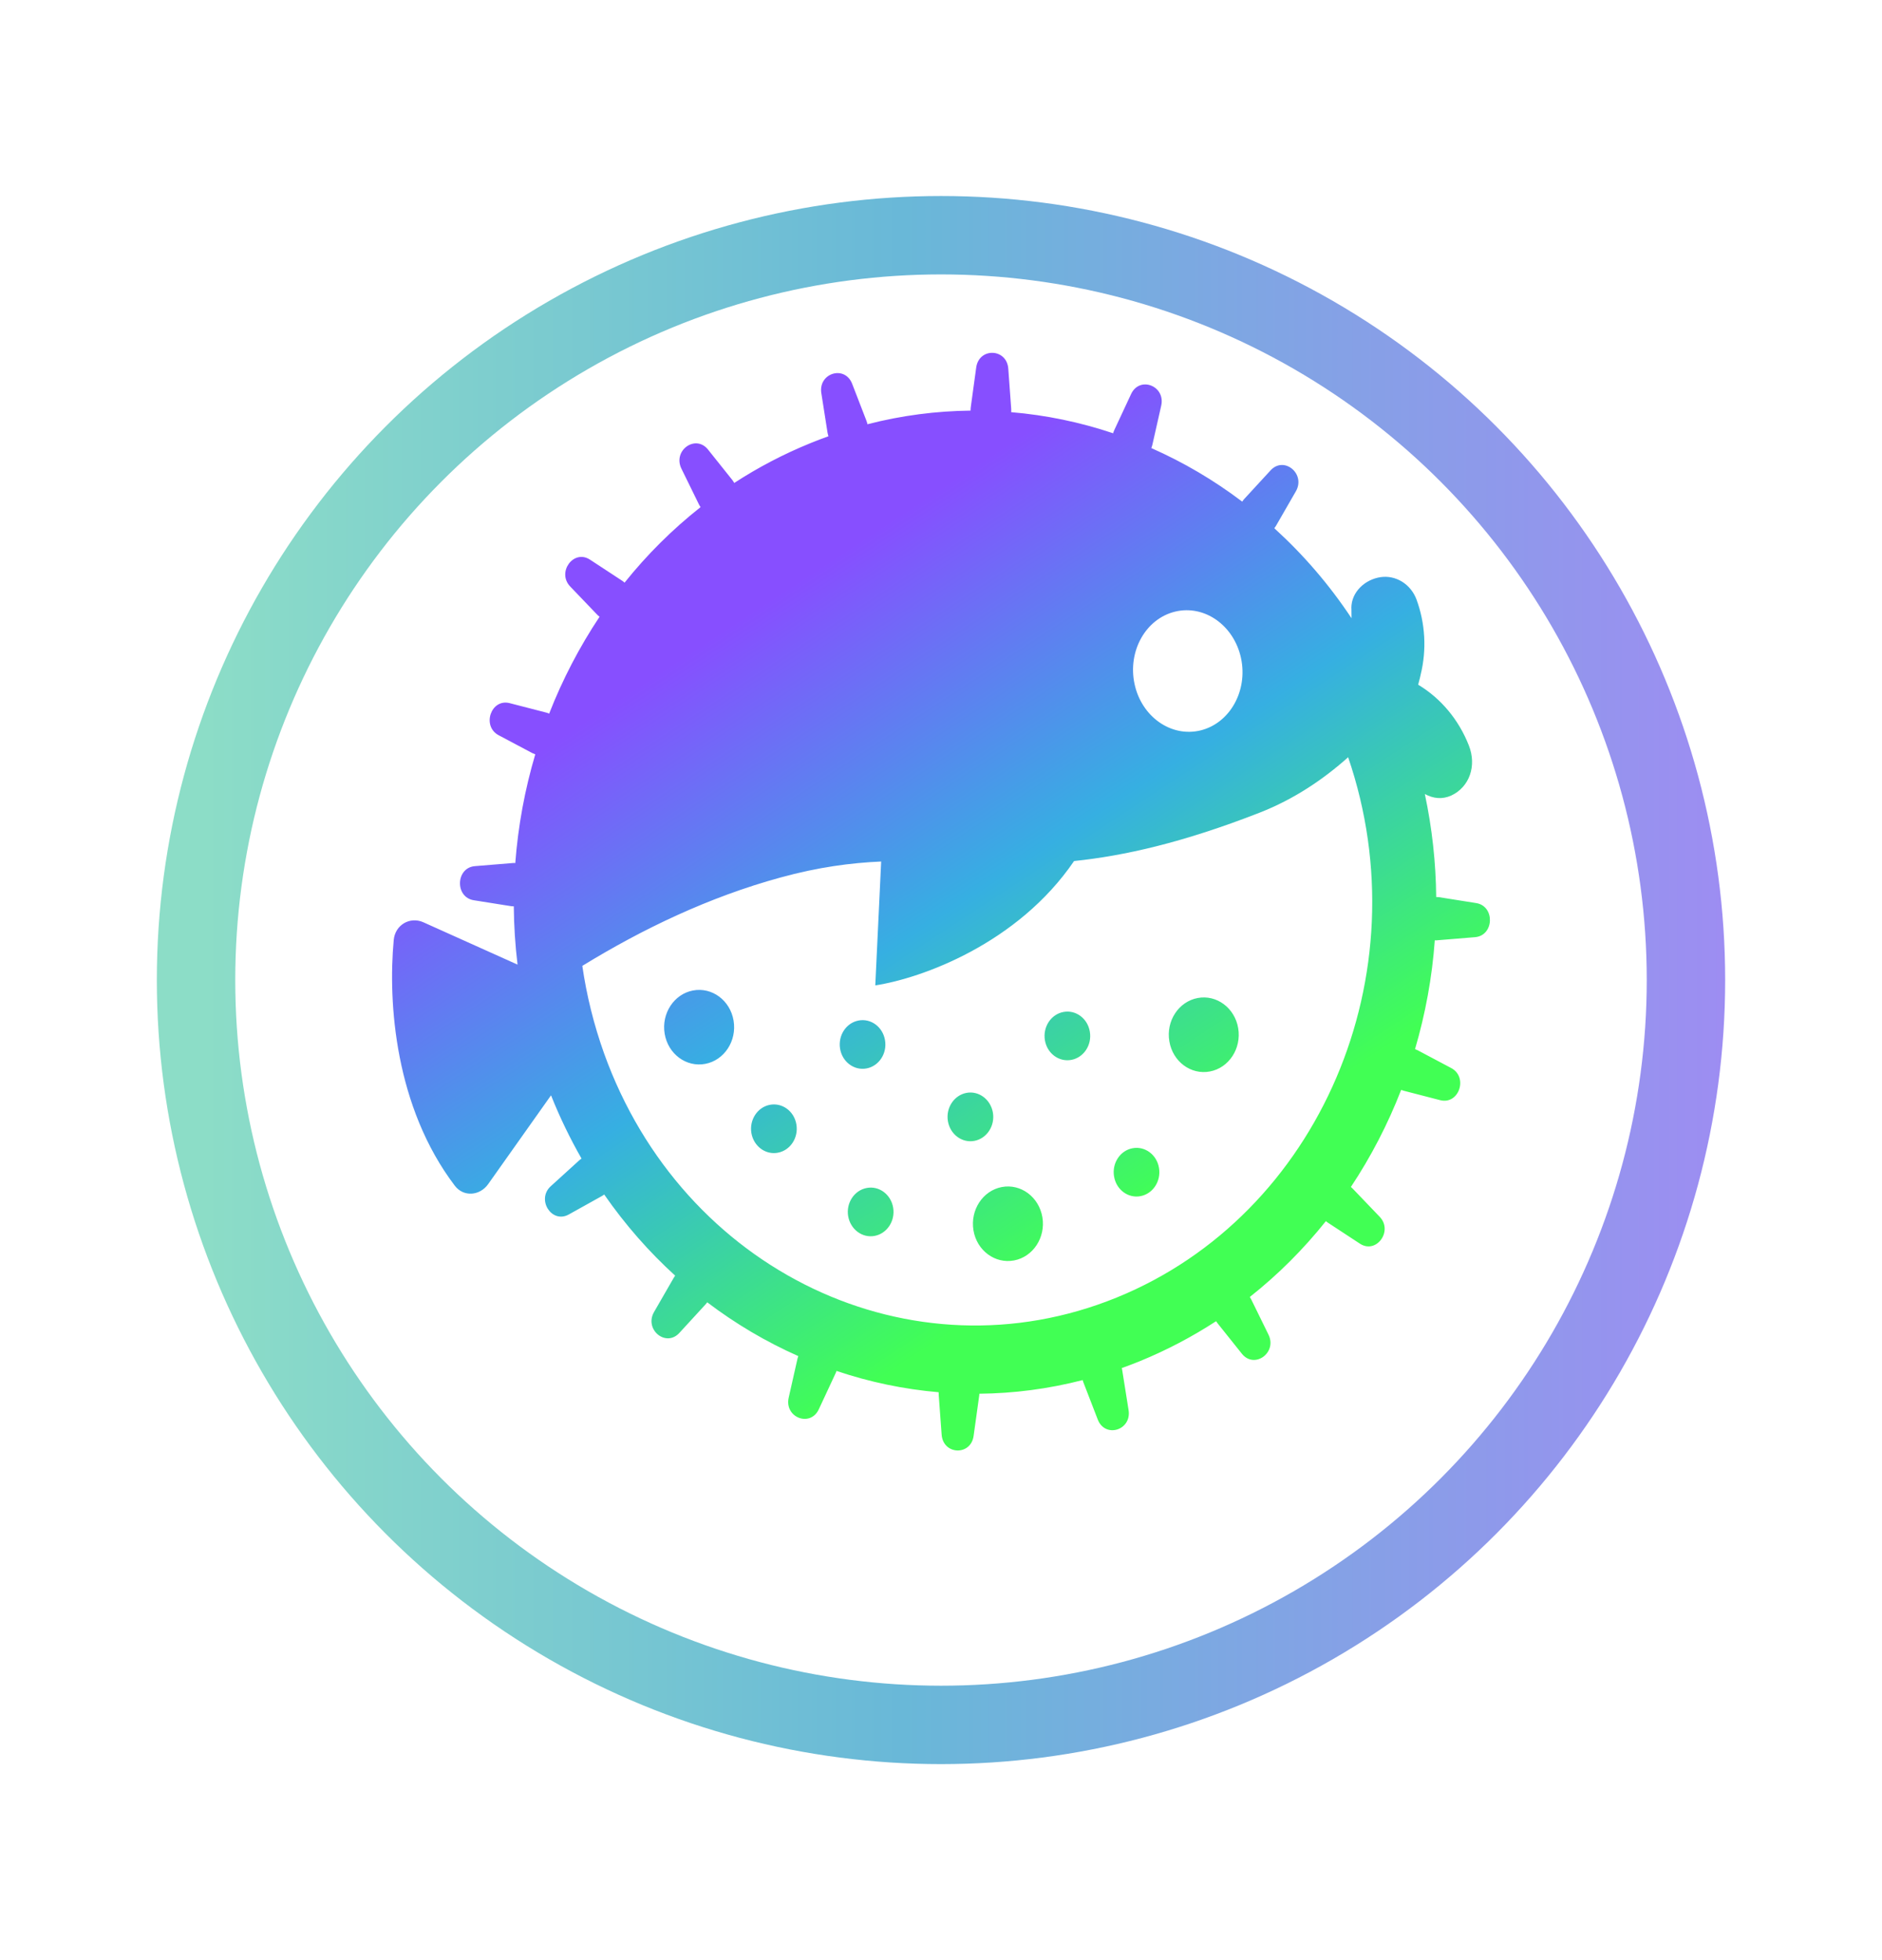
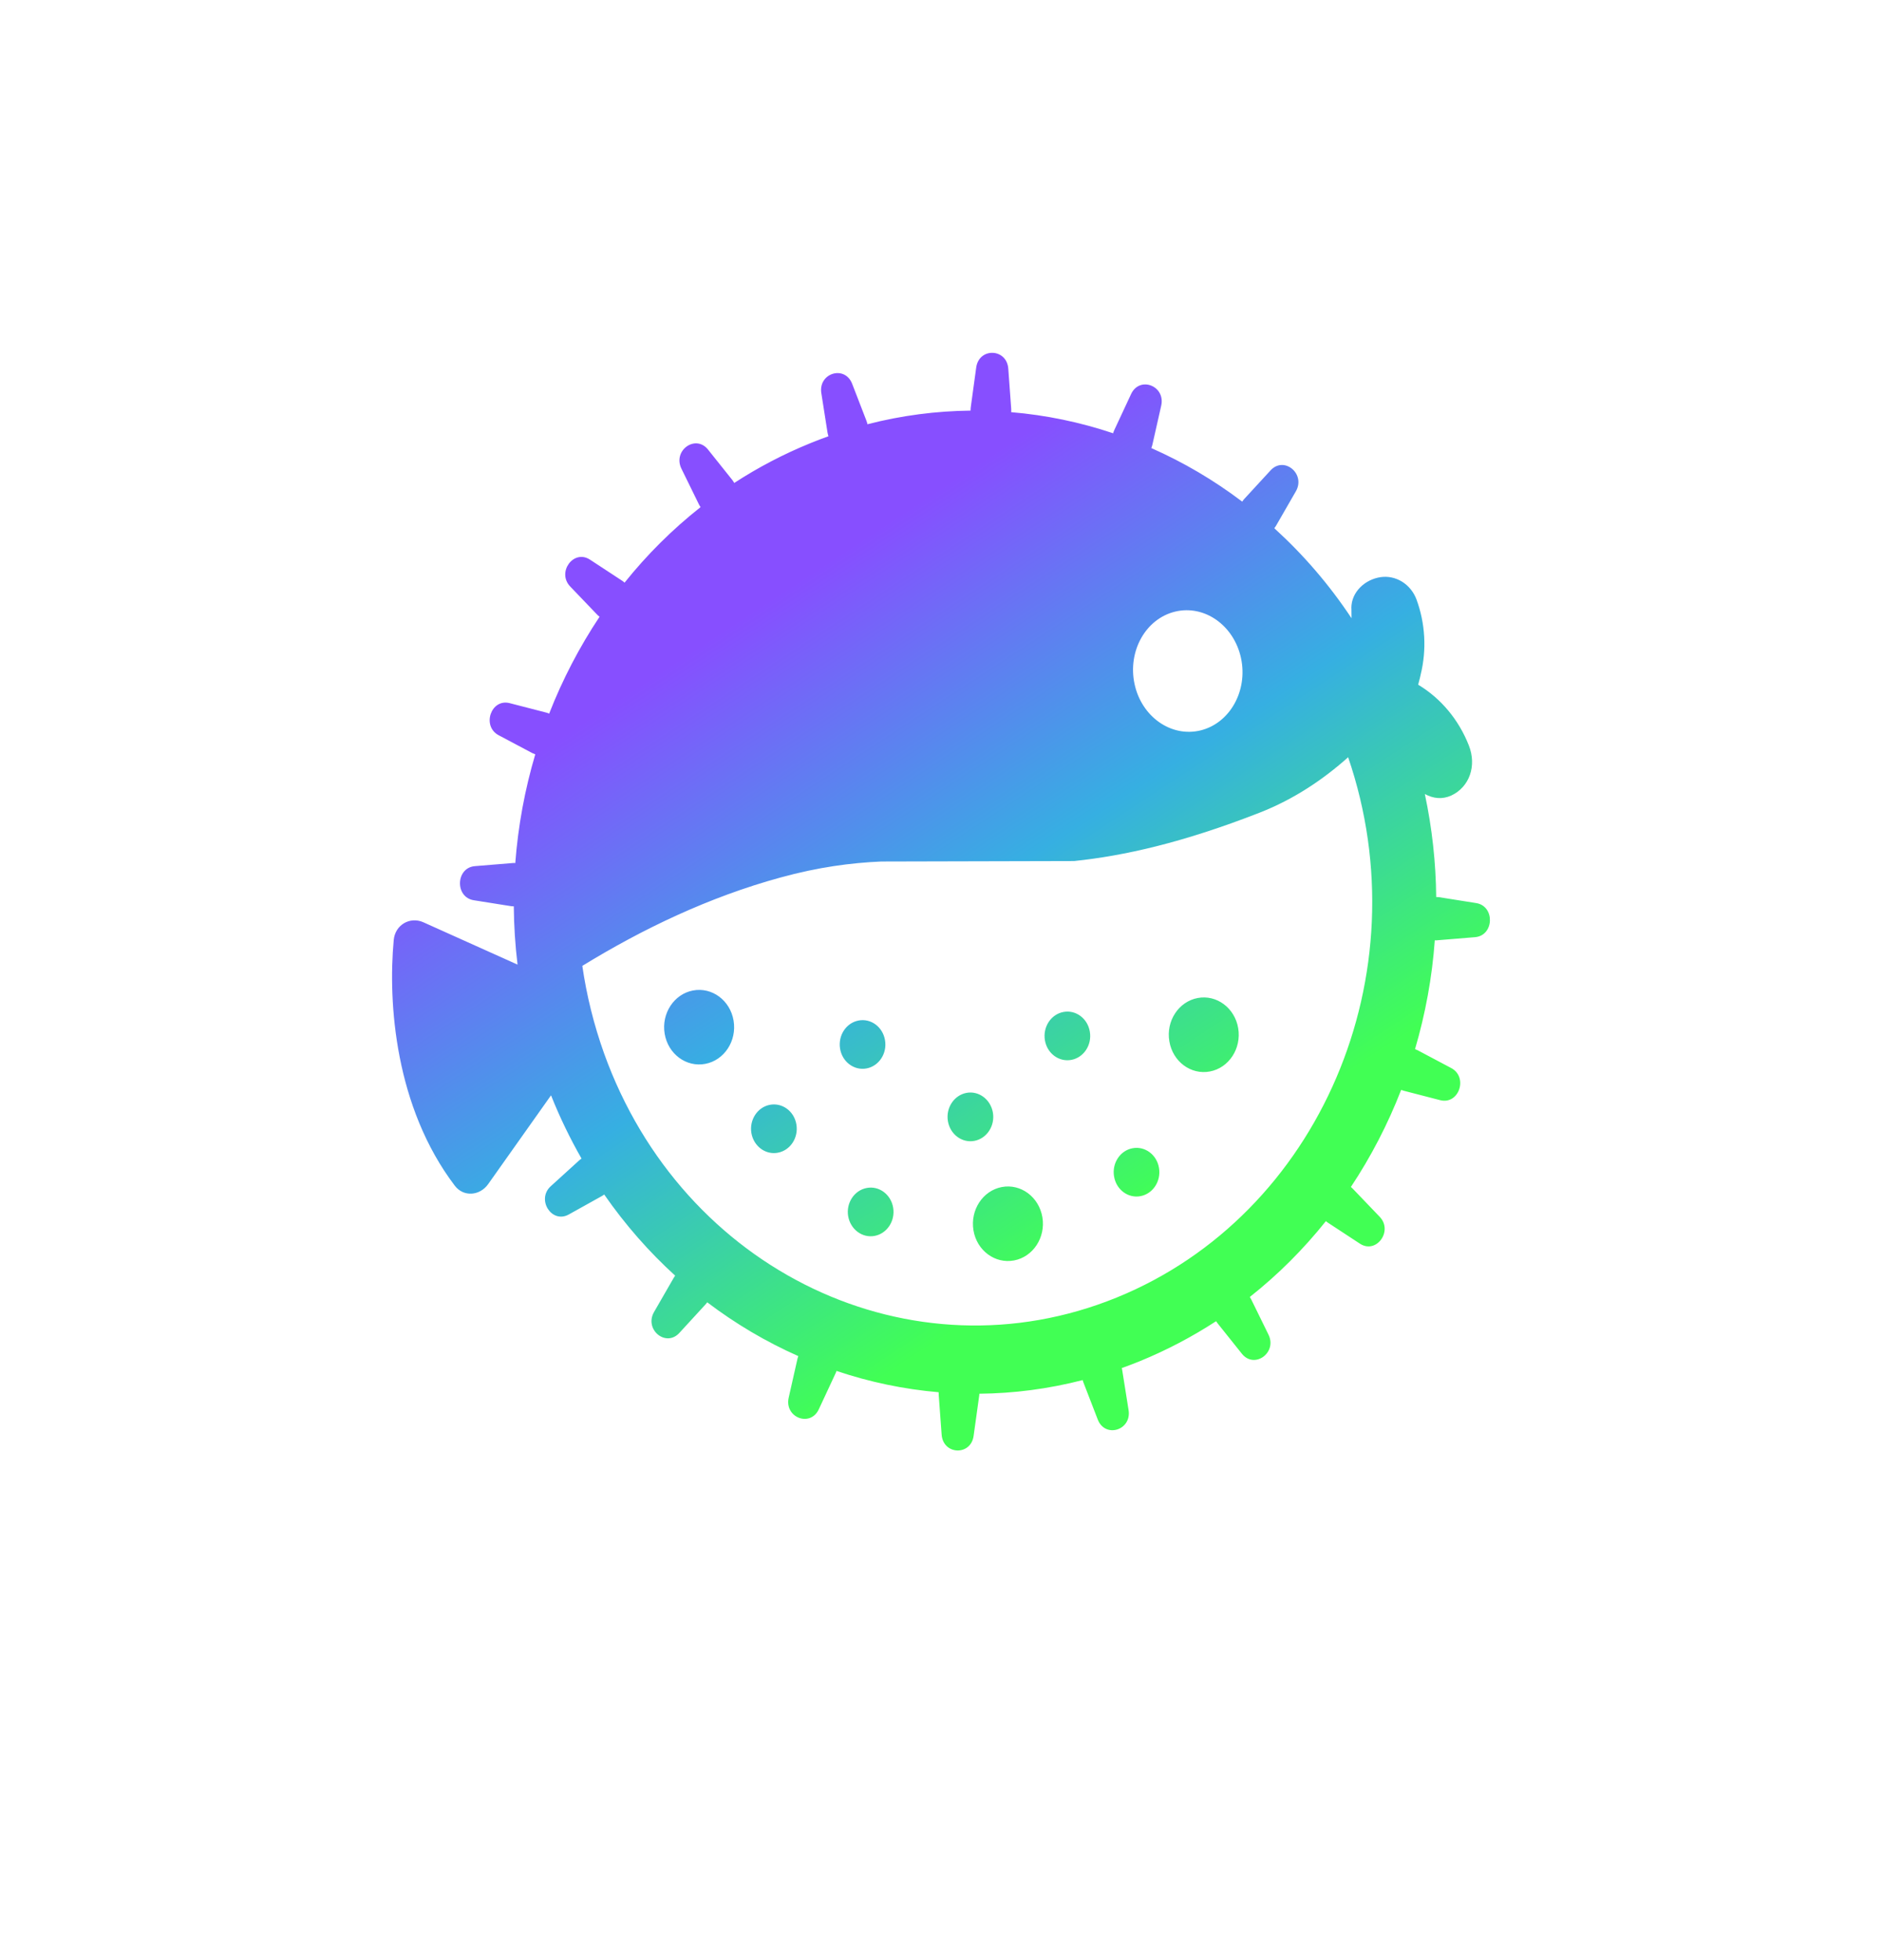
<svg xmlns="http://www.w3.org/2000/svg" width="24" height="25" viewBox="0 0 24 25" fill="none">
  <g id="Group 1160447183">
    <g id="Group 1160447147">
      <g id="Group 1160447145">
        <g id="Ellipse 3438" filter="url(#filter0_d_802_6218)">
-           <circle cx="12" cy="11.5" r="10" fill="white" />
-           <circle cx="12" cy="11.5" r="9.5" stroke="url(#paint0_linear_802_6218)" />
-         </g>
+           </g>
      </g>
    </g>
-     <path id="Vector" fill-rule="evenodd" clip-rule="evenodd" d="M10.474 5.015C10.433 4.758 10.773 4.653 10.867 4.895L11.049 5.366C11.055 5.381 11.059 5.396 11.062 5.411C11.5 5.298 11.941 5.242 12.377 5.237C12.377 5.222 12.378 5.206 12.38 5.191L12.449 4.687C12.485 4.429 12.839 4.442 12.858 4.702L12.895 5.21C12.896 5.226 12.896 5.241 12.895 5.257C13.338 5.294 13.775 5.385 14.195 5.526C14.199 5.512 14.204 5.497 14.211 5.483L14.424 5.026C14.533 4.792 14.866 4.921 14.808 5.175L14.696 5.671C14.692 5.686 14.688 5.701 14.682 5.715C15.09 5.895 15.48 6.124 15.841 6.398C15.849 6.386 15.858 6.374 15.868 6.363L16.203 5.999C16.375 5.812 16.654 6.044 16.525 6.267L16.275 6.701C16.268 6.714 16.259 6.726 16.25 6.737C16.618 7.071 16.95 7.455 17.235 7.885C17.234 7.844 17.234 7.803 17.234 7.763V7.762V7.762L17.233 7.755C17.233 7.549 17.408 7.39 17.606 7.361C17.701 7.347 17.797 7.368 17.88 7.419C17.962 7.47 18.027 7.549 18.063 7.644C18.176 7.95 18.195 8.286 18.117 8.604C18.111 8.633 18.104 8.662 18.095 8.694L18.095 8.694L18.095 8.694V8.694L18.095 8.694C18.092 8.707 18.089 8.72 18.085 8.733C18.375 8.907 18.602 9.179 18.731 9.507C18.835 9.77 18.737 10.039 18.508 10.146C18.391 10.199 18.276 10.185 18.17 10.127C18.263 10.564 18.311 11.004 18.315 11.441C18.327 11.441 18.34 11.441 18.352 11.443L18.824 11.518C19.067 11.556 19.055 11.933 18.81 11.953L18.334 11.992C18.322 11.994 18.31 11.994 18.297 11.993C18.263 12.466 18.177 12.932 18.045 13.381C18.056 13.385 18.067 13.39 18.078 13.395L18.506 13.622C18.726 13.738 18.605 14.093 18.366 14.032L17.902 13.912C17.89 13.909 17.879 13.905 17.868 13.901C17.699 14.337 17.484 14.752 17.227 15.139C17.236 15.146 17.244 15.154 17.252 15.162L17.594 15.519C17.769 15.701 17.551 15.999 17.342 15.862L16.935 15.595C16.925 15.589 16.917 15.582 16.908 15.575C16.623 15.932 16.299 16.257 15.938 16.542C15.944 16.551 15.95 16.561 15.955 16.571L16.176 17.022C16.29 17.253 15.996 17.465 15.837 17.266L15.528 16.879C15.521 16.87 15.514 16.86 15.508 16.851C15.204 17.049 14.878 17.221 14.533 17.362C14.457 17.392 14.381 17.422 14.305 17.449C14.308 17.46 14.311 17.471 14.312 17.482L14.392 17.985C14.433 18.242 14.093 18.347 13.999 18.105L13.817 17.634C13.813 17.623 13.809 17.613 13.807 17.602C13.368 17.715 12.926 17.772 12.489 17.776C12.489 17.787 12.488 17.798 12.486 17.809L12.416 18.313C12.381 18.571 12.027 18.558 12.008 18.297L11.971 17.791C11.97 17.779 11.97 17.768 11.97 17.757C11.526 17.719 11.088 17.627 10.667 17.485C10.664 17.496 10.66 17.507 10.655 17.517L10.442 17.974C10.333 18.208 10 18.079 10.058 17.825L10.17 17.329C10.173 17.318 10.176 17.307 10.18 17.296C9.771 17.115 9.381 16.885 9.019 16.61C9.012 16.62 9.005 16.628 8.997 16.637L8.663 17.001C8.491 17.188 8.212 16.956 8.341 16.733L8.591 16.299C8.597 16.289 8.603 16.279 8.61 16.27C8.276 15.966 7.972 15.62 7.705 15.235C7.696 15.242 7.686 15.249 7.675 15.255L7.253 15.49C7.035 15.611 6.837 15.298 7.024 15.129L7.387 14.799C7.396 14.791 7.406 14.783 7.416 14.777C7.27 14.521 7.139 14.252 7.027 13.97L6.225 15.103C6.118 15.253 5.911 15.269 5.8 15.123C5.04 14.122 4.946 12.798 5.021 11.989C5.039 11.794 5.23 11.687 5.399 11.763L6.6 12.303C6.57 12.055 6.554 11.806 6.552 11.559C6.539 11.56 6.527 11.559 6.514 11.557L6.042 11.482C5.799 11.444 5.811 11.067 6.056 11.047L6.532 11.008C6.545 11.006 6.558 11.006 6.571 11.008C6.607 10.534 6.693 10.069 6.826 9.621C6.813 9.616 6.8 9.611 6.788 9.605L6.36 9.378C6.14 9.262 6.261 8.907 6.499 8.968L6.964 9.088C6.978 9.091 6.991 9.096 7.003 9.102C7.173 8.667 7.389 8.252 7.646 7.866C7.635 7.858 7.624 7.849 7.614 7.838L7.272 7.481C7.097 7.299 7.315 7.001 7.524 7.138L7.931 7.405C7.943 7.413 7.954 7.421 7.965 7.431C8.25 7.075 8.574 6.752 8.934 6.468C8.925 6.456 8.918 6.443 8.911 6.429L8.69 5.978C8.576 5.746 8.87 5.535 9.029 5.734L9.338 6.121C9.348 6.134 9.356 6.146 9.363 6.16C9.667 5.962 9.991 5.792 10.335 5.652C10.411 5.621 10.488 5.591 10.565 5.564C10.56 5.549 10.556 5.534 10.553 5.518L10.474 5.015ZM7.703 13.434C8.702 16.218 11.629 17.613 14.241 16.549C16.829 15.495 18.138 12.423 17.192 9.658C16.878 9.939 16.501 10.194 16.063 10.365C15.081 10.749 14.331 10.916 13.697 10.982C12.978 12.037 11.754 12.477 11.162 12.568L11.237 10.988C10.852 11.005 10.437 11.059 9.953 11.192C9.043 11.441 8.195 11.847 7.426 12.319C7.48 12.693 7.572 13.066 7.703 13.434ZM8.994 13.569C8.751 13.615 8.519 13.443 8.476 13.184C8.433 12.926 8.595 12.679 8.837 12.633C9.08 12.587 9.312 12.759 9.355 13.018C9.398 13.277 9.236 13.523 8.994 13.569ZM11.051 13.627C10.892 13.657 10.741 13.544 10.713 13.376C10.685 13.207 10.79 13.046 10.949 13.016C11.107 12.986 11.258 13.098 11.286 13.267C11.315 13.436 11.209 13.597 11.051 13.627ZM13.663 13.518C13.504 13.548 13.353 13.436 13.325 13.267C13.297 13.098 13.402 12.937 13.561 12.907C13.719 12.877 13.87 12.989 13.898 13.158C13.927 13.327 13.821 13.488 13.663 13.518ZM14.207 15.005C14.235 15.174 14.386 15.286 14.544 15.256C14.703 15.226 14.808 15.065 14.78 14.896C14.752 14.727 14.601 14.615 14.442 14.645C14.284 14.675 14.178 14.836 14.207 15.005ZM11.154 15.763C10.996 15.793 10.845 15.68 10.816 15.511C10.788 15.343 10.894 15.182 11.052 15.152C11.21 15.121 11.362 15.234 11.39 15.403C11.418 15.572 11.312 15.733 11.154 15.763ZM9.582 14.451C9.611 14.62 9.762 14.732 9.92 14.702C10.079 14.672 10.184 14.511 10.156 14.342C10.128 14.173 9.977 14.061 9.818 14.091C9.66 14.121 9.554 14.282 9.582 14.451ZM12.426 14.551C12.268 14.581 12.116 14.468 12.088 14.299C12.06 14.131 12.165 13.97 12.324 13.939C12.482 13.909 12.633 14.022 12.662 14.191C12.69 14.36 12.584 14.521 12.426 14.551ZM14.912 13.281C14.955 13.54 15.187 13.712 15.429 13.666C15.672 13.62 15.833 13.373 15.79 13.114C15.747 12.856 15.515 12.683 15.273 12.729C15.03 12.775 14.868 13.022 14.912 13.281ZM12.414 15.692C12.457 15.95 12.689 16.122 12.932 16.076C13.174 16.03 13.336 15.784 13.293 15.525C13.249 15.266 13.018 15.094 12.775 15.14C12.533 15.186 12.371 15.433 12.414 15.692ZM15.826 8.394C15.915 8.812 15.683 9.225 15.309 9.316C14.934 9.407 14.557 9.141 14.468 8.723C14.379 8.305 14.61 7.892 14.985 7.801C15.36 7.71 15.736 7.976 15.826 8.394Z" fill="url(#paint1_linear_802_6218)" />
+     <path id="Vector" fill-rule="evenodd" clip-rule="evenodd" d="M10.474 5.015C10.433 4.758 10.773 4.653 10.867 4.895L11.049 5.366C11.055 5.381 11.059 5.396 11.062 5.411C11.5 5.298 11.941 5.242 12.377 5.237C12.377 5.222 12.378 5.206 12.38 5.191L12.449 4.687C12.485 4.429 12.839 4.442 12.858 4.702L12.895 5.21C12.896 5.226 12.896 5.241 12.895 5.257C13.338 5.294 13.775 5.385 14.195 5.526C14.199 5.512 14.204 5.497 14.211 5.483L14.424 5.026C14.533 4.792 14.866 4.921 14.808 5.175L14.696 5.671C14.692 5.686 14.688 5.701 14.682 5.715C15.09 5.895 15.48 6.124 15.841 6.398C15.849 6.386 15.858 6.374 15.868 6.363L16.203 5.999C16.375 5.812 16.654 6.044 16.525 6.267L16.275 6.701C16.268 6.714 16.259 6.726 16.25 6.737C16.618 7.071 16.95 7.455 17.235 7.885C17.234 7.844 17.234 7.803 17.234 7.763V7.762V7.762L17.233 7.755C17.233 7.549 17.408 7.39 17.606 7.361C17.701 7.347 17.797 7.368 17.88 7.419C17.962 7.47 18.027 7.549 18.063 7.644C18.176 7.95 18.195 8.286 18.117 8.604C18.111 8.633 18.104 8.662 18.095 8.694L18.095 8.694L18.095 8.694V8.694L18.095 8.694C18.092 8.707 18.089 8.72 18.085 8.733C18.375 8.907 18.602 9.179 18.731 9.507C18.835 9.77 18.737 10.039 18.508 10.146C18.391 10.199 18.276 10.185 18.17 10.127C18.263 10.564 18.311 11.004 18.315 11.441C18.327 11.441 18.34 11.441 18.352 11.443L18.824 11.518C19.067 11.556 19.055 11.933 18.81 11.953L18.334 11.992C18.322 11.994 18.31 11.994 18.297 11.993C18.263 12.466 18.177 12.932 18.045 13.381C18.056 13.385 18.067 13.39 18.078 13.395L18.506 13.622C18.726 13.738 18.605 14.093 18.366 14.032L17.902 13.912C17.89 13.909 17.879 13.905 17.868 13.901C17.699 14.337 17.484 14.752 17.227 15.139C17.236 15.146 17.244 15.154 17.252 15.162L17.594 15.519C17.769 15.701 17.551 15.999 17.342 15.862L16.935 15.595C16.925 15.589 16.917 15.582 16.908 15.575C16.623 15.932 16.299 16.257 15.938 16.542C15.944 16.551 15.95 16.561 15.955 16.571L16.176 17.022C16.29 17.253 15.996 17.465 15.837 17.266L15.528 16.879C15.521 16.87 15.514 16.86 15.508 16.851C15.204 17.049 14.878 17.221 14.533 17.362C14.457 17.392 14.381 17.422 14.305 17.449C14.308 17.46 14.311 17.471 14.312 17.482L14.392 17.985C14.433 18.242 14.093 18.347 13.999 18.105L13.817 17.634C13.813 17.623 13.809 17.613 13.807 17.602C13.368 17.715 12.926 17.772 12.489 17.776C12.489 17.787 12.488 17.798 12.486 17.809L12.416 18.313C12.381 18.571 12.027 18.558 12.008 18.297L11.971 17.791C11.97 17.779 11.97 17.768 11.97 17.757C11.526 17.719 11.088 17.627 10.667 17.485C10.664 17.496 10.66 17.507 10.655 17.517L10.442 17.974C10.333 18.208 10 18.079 10.058 17.825L10.17 17.329C10.173 17.318 10.176 17.307 10.18 17.296C9.771 17.115 9.381 16.885 9.019 16.61C9.012 16.62 9.005 16.628 8.997 16.637L8.663 17.001C8.491 17.188 8.212 16.956 8.341 16.733L8.591 16.299C8.597 16.289 8.603 16.279 8.61 16.27C8.276 15.966 7.972 15.62 7.705 15.235C7.696 15.242 7.686 15.249 7.675 15.255L7.253 15.49C7.035 15.611 6.837 15.298 7.024 15.129L7.387 14.799C7.396 14.791 7.406 14.783 7.416 14.777C7.27 14.521 7.139 14.252 7.027 13.97L6.225 15.103C6.118 15.253 5.911 15.269 5.8 15.123C5.04 14.122 4.946 12.798 5.021 11.989C5.039 11.794 5.23 11.687 5.399 11.763L6.6 12.303C6.57 12.055 6.554 11.806 6.552 11.559C6.539 11.56 6.527 11.559 6.514 11.557L6.042 11.482C5.799 11.444 5.811 11.067 6.056 11.047L6.532 11.008C6.545 11.006 6.558 11.006 6.571 11.008C6.607 10.534 6.693 10.069 6.826 9.621C6.813 9.616 6.8 9.611 6.788 9.605L6.36 9.378C6.14 9.262 6.261 8.907 6.499 8.968L6.964 9.088C6.978 9.091 6.991 9.096 7.003 9.102C7.173 8.667 7.389 8.252 7.646 7.866C7.635 7.858 7.624 7.849 7.614 7.838L7.272 7.481C7.097 7.299 7.315 7.001 7.524 7.138L7.931 7.405C7.943 7.413 7.954 7.421 7.965 7.431C8.25 7.075 8.574 6.752 8.934 6.468C8.925 6.456 8.918 6.443 8.911 6.429L8.69 5.978C8.576 5.746 8.87 5.535 9.029 5.734L9.338 6.121C9.348 6.134 9.356 6.146 9.363 6.16C9.667 5.962 9.991 5.792 10.335 5.652C10.411 5.621 10.488 5.591 10.565 5.564C10.56 5.549 10.556 5.534 10.553 5.518L10.474 5.015ZM7.703 13.434C8.702 16.218 11.629 17.613 14.241 16.549C16.829 15.495 18.138 12.423 17.192 9.658C16.878 9.939 16.501 10.194 16.063 10.365C15.081 10.749 14.331 10.916 13.697 10.982L11.237 10.988C10.852 11.005 10.437 11.059 9.953 11.192C9.043 11.441 8.195 11.847 7.426 12.319C7.48 12.693 7.572 13.066 7.703 13.434ZM8.994 13.569C8.751 13.615 8.519 13.443 8.476 13.184C8.433 12.926 8.595 12.679 8.837 12.633C9.08 12.587 9.312 12.759 9.355 13.018C9.398 13.277 9.236 13.523 8.994 13.569ZM11.051 13.627C10.892 13.657 10.741 13.544 10.713 13.376C10.685 13.207 10.79 13.046 10.949 13.016C11.107 12.986 11.258 13.098 11.286 13.267C11.315 13.436 11.209 13.597 11.051 13.627ZM13.663 13.518C13.504 13.548 13.353 13.436 13.325 13.267C13.297 13.098 13.402 12.937 13.561 12.907C13.719 12.877 13.87 12.989 13.898 13.158C13.927 13.327 13.821 13.488 13.663 13.518ZM14.207 15.005C14.235 15.174 14.386 15.286 14.544 15.256C14.703 15.226 14.808 15.065 14.78 14.896C14.752 14.727 14.601 14.615 14.442 14.645C14.284 14.675 14.178 14.836 14.207 15.005ZM11.154 15.763C10.996 15.793 10.845 15.68 10.816 15.511C10.788 15.343 10.894 15.182 11.052 15.152C11.21 15.121 11.362 15.234 11.39 15.403C11.418 15.572 11.312 15.733 11.154 15.763ZM9.582 14.451C9.611 14.62 9.762 14.732 9.92 14.702C10.079 14.672 10.184 14.511 10.156 14.342C10.128 14.173 9.977 14.061 9.818 14.091C9.66 14.121 9.554 14.282 9.582 14.451ZM12.426 14.551C12.268 14.581 12.116 14.468 12.088 14.299C12.06 14.131 12.165 13.97 12.324 13.939C12.482 13.909 12.633 14.022 12.662 14.191C12.69 14.36 12.584 14.521 12.426 14.551ZM14.912 13.281C14.955 13.54 15.187 13.712 15.429 13.666C15.672 13.62 15.833 13.373 15.79 13.114C15.747 12.856 15.515 12.683 15.273 12.729C15.03 12.775 14.868 13.022 14.912 13.281ZM12.414 15.692C12.457 15.95 12.689 16.122 12.932 16.076C13.174 16.03 13.336 15.784 13.293 15.525C13.249 15.266 13.018 15.094 12.775 15.14C12.533 15.186 12.371 15.433 12.414 15.692ZM15.826 8.394C15.915 8.812 15.683 9.225 15.309 9.316C14.934 9.407 14.557 9.141 14.468 8.723C14.379 8.305 14.61 7.892 14.985 7.801C15.36 7.71 15.736 7.976 15.826 8.394Z" fill="url(#paint1_linear_802_6218)" />
  </g>
  <defs>
    <filter id="filter0_d_802_6218" x="0" y="0.5" width="24" height="24" filterUnits="userSpaceOnUse" color-interpolation-filters="sRGB">
      <feFlood flood-opacity="0" result="BackgroundImageFix" />
      <feColorMatrix in="SourceAlpha" type="matrix" values="0 0 0 0 0 0 0 0 0 0 0 0 0 0 0 0 0 0 127 0" result="hardAlpha" />
      <feOffset dy="1" />
      <feGaussianBlur stdDeviation="1" />
      <feComposite in2="hardAlpha" operator="out" />
      <feColorMatrix type="matrix" values="0 0 0 0 0.408 0 0 0 0 0.408 0 0 0 0 0.412 0 0 0 0.5 0" />
      <feBlend mode="normal" in2="BackgroundImageFix" result="effect1_dropShadow_802_6218" />
      <feBlend mode="normal" in="SourceGraphic" in2="effect1_dropShadow_802_6218" result="shape" />
    </filter>
    <linearGradient id="paint0_linear_802_6218" x1="2" y1="11.5" x2="22" y2="11.5" gradientUnits="userSpaceOnUse">
      <stop offset="0.03" stop-color="#8CDDC7" />
      <stop offset="0.475" stop-color="#69B8D8" />
      <stop offset="1" stop-color="#9D8DF2" />
    </linearGradient>
    <linearGradient id="paint1_linear_802_6218" x1="13.201" y1="4.5" x2="19.499" y2="14.113" gradientUnits="userSpaceOnUse">
      <stop offset="0.068" stop-color="#874FFF" />
      <stop offset="0.464" stop-color="#36AFE2" />
      <stop offset="0.859" stop-color="#41FF54" />
    </linearGradient>
  </defs>
</svg>